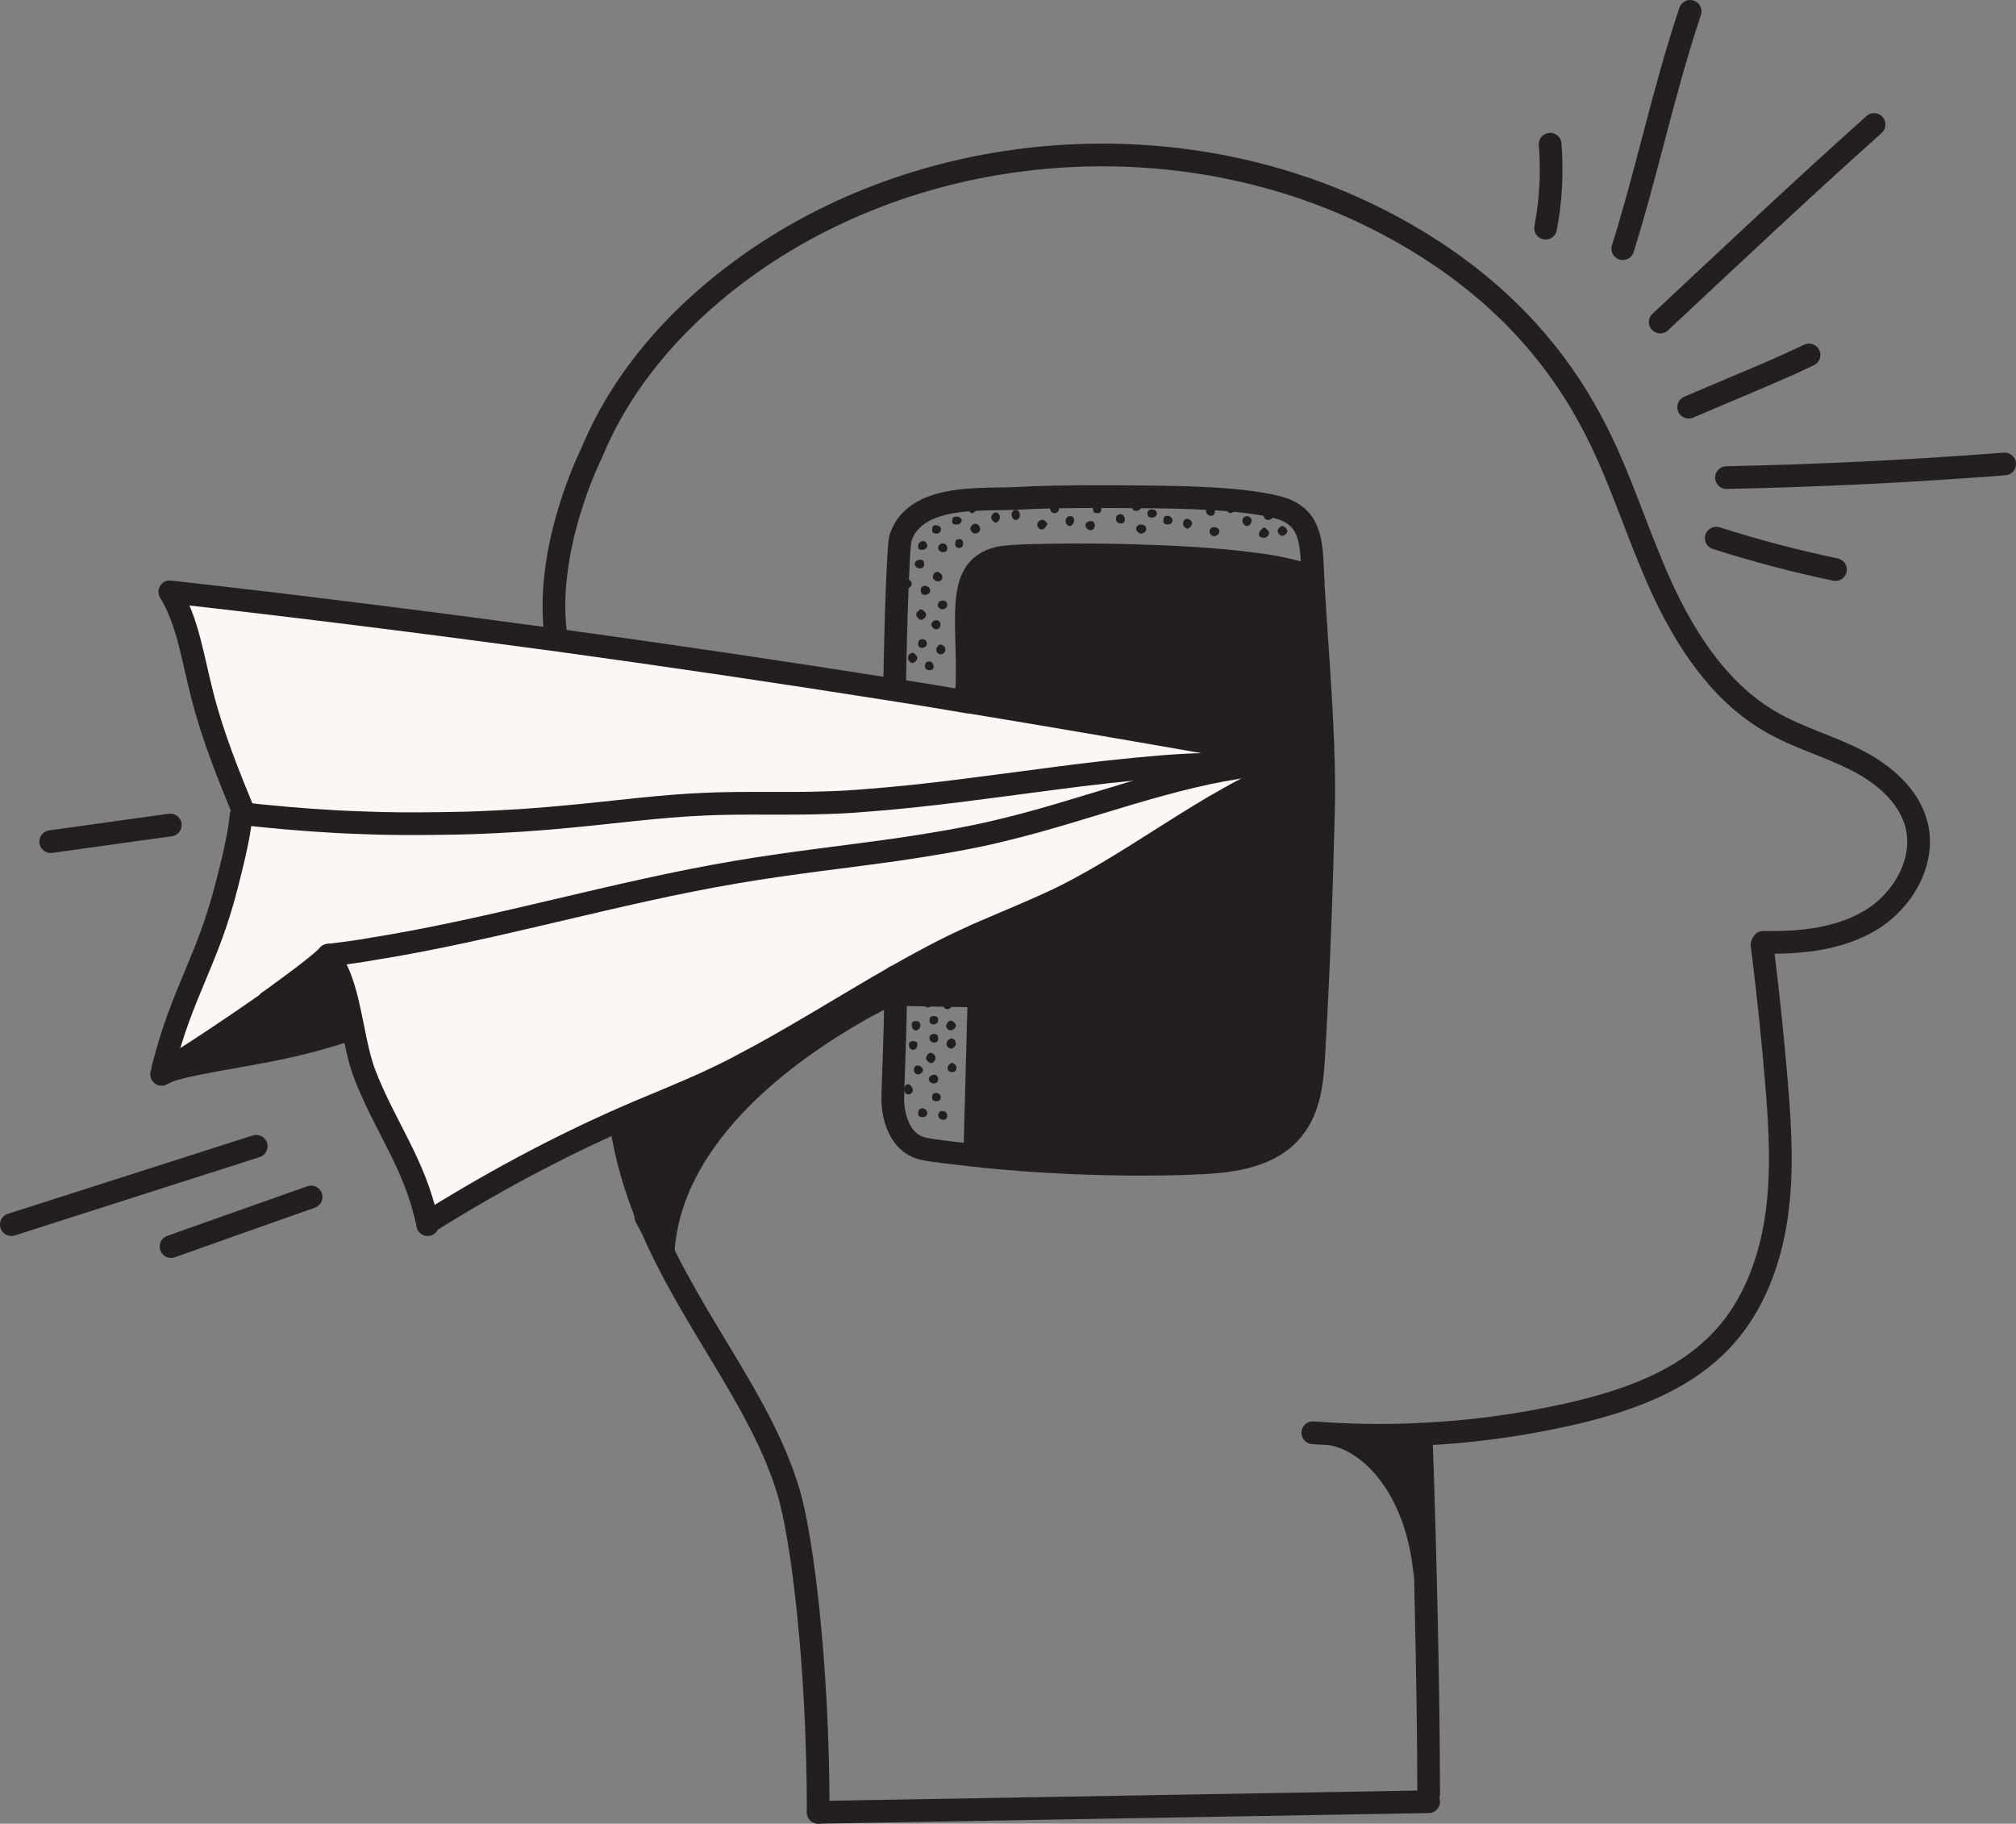
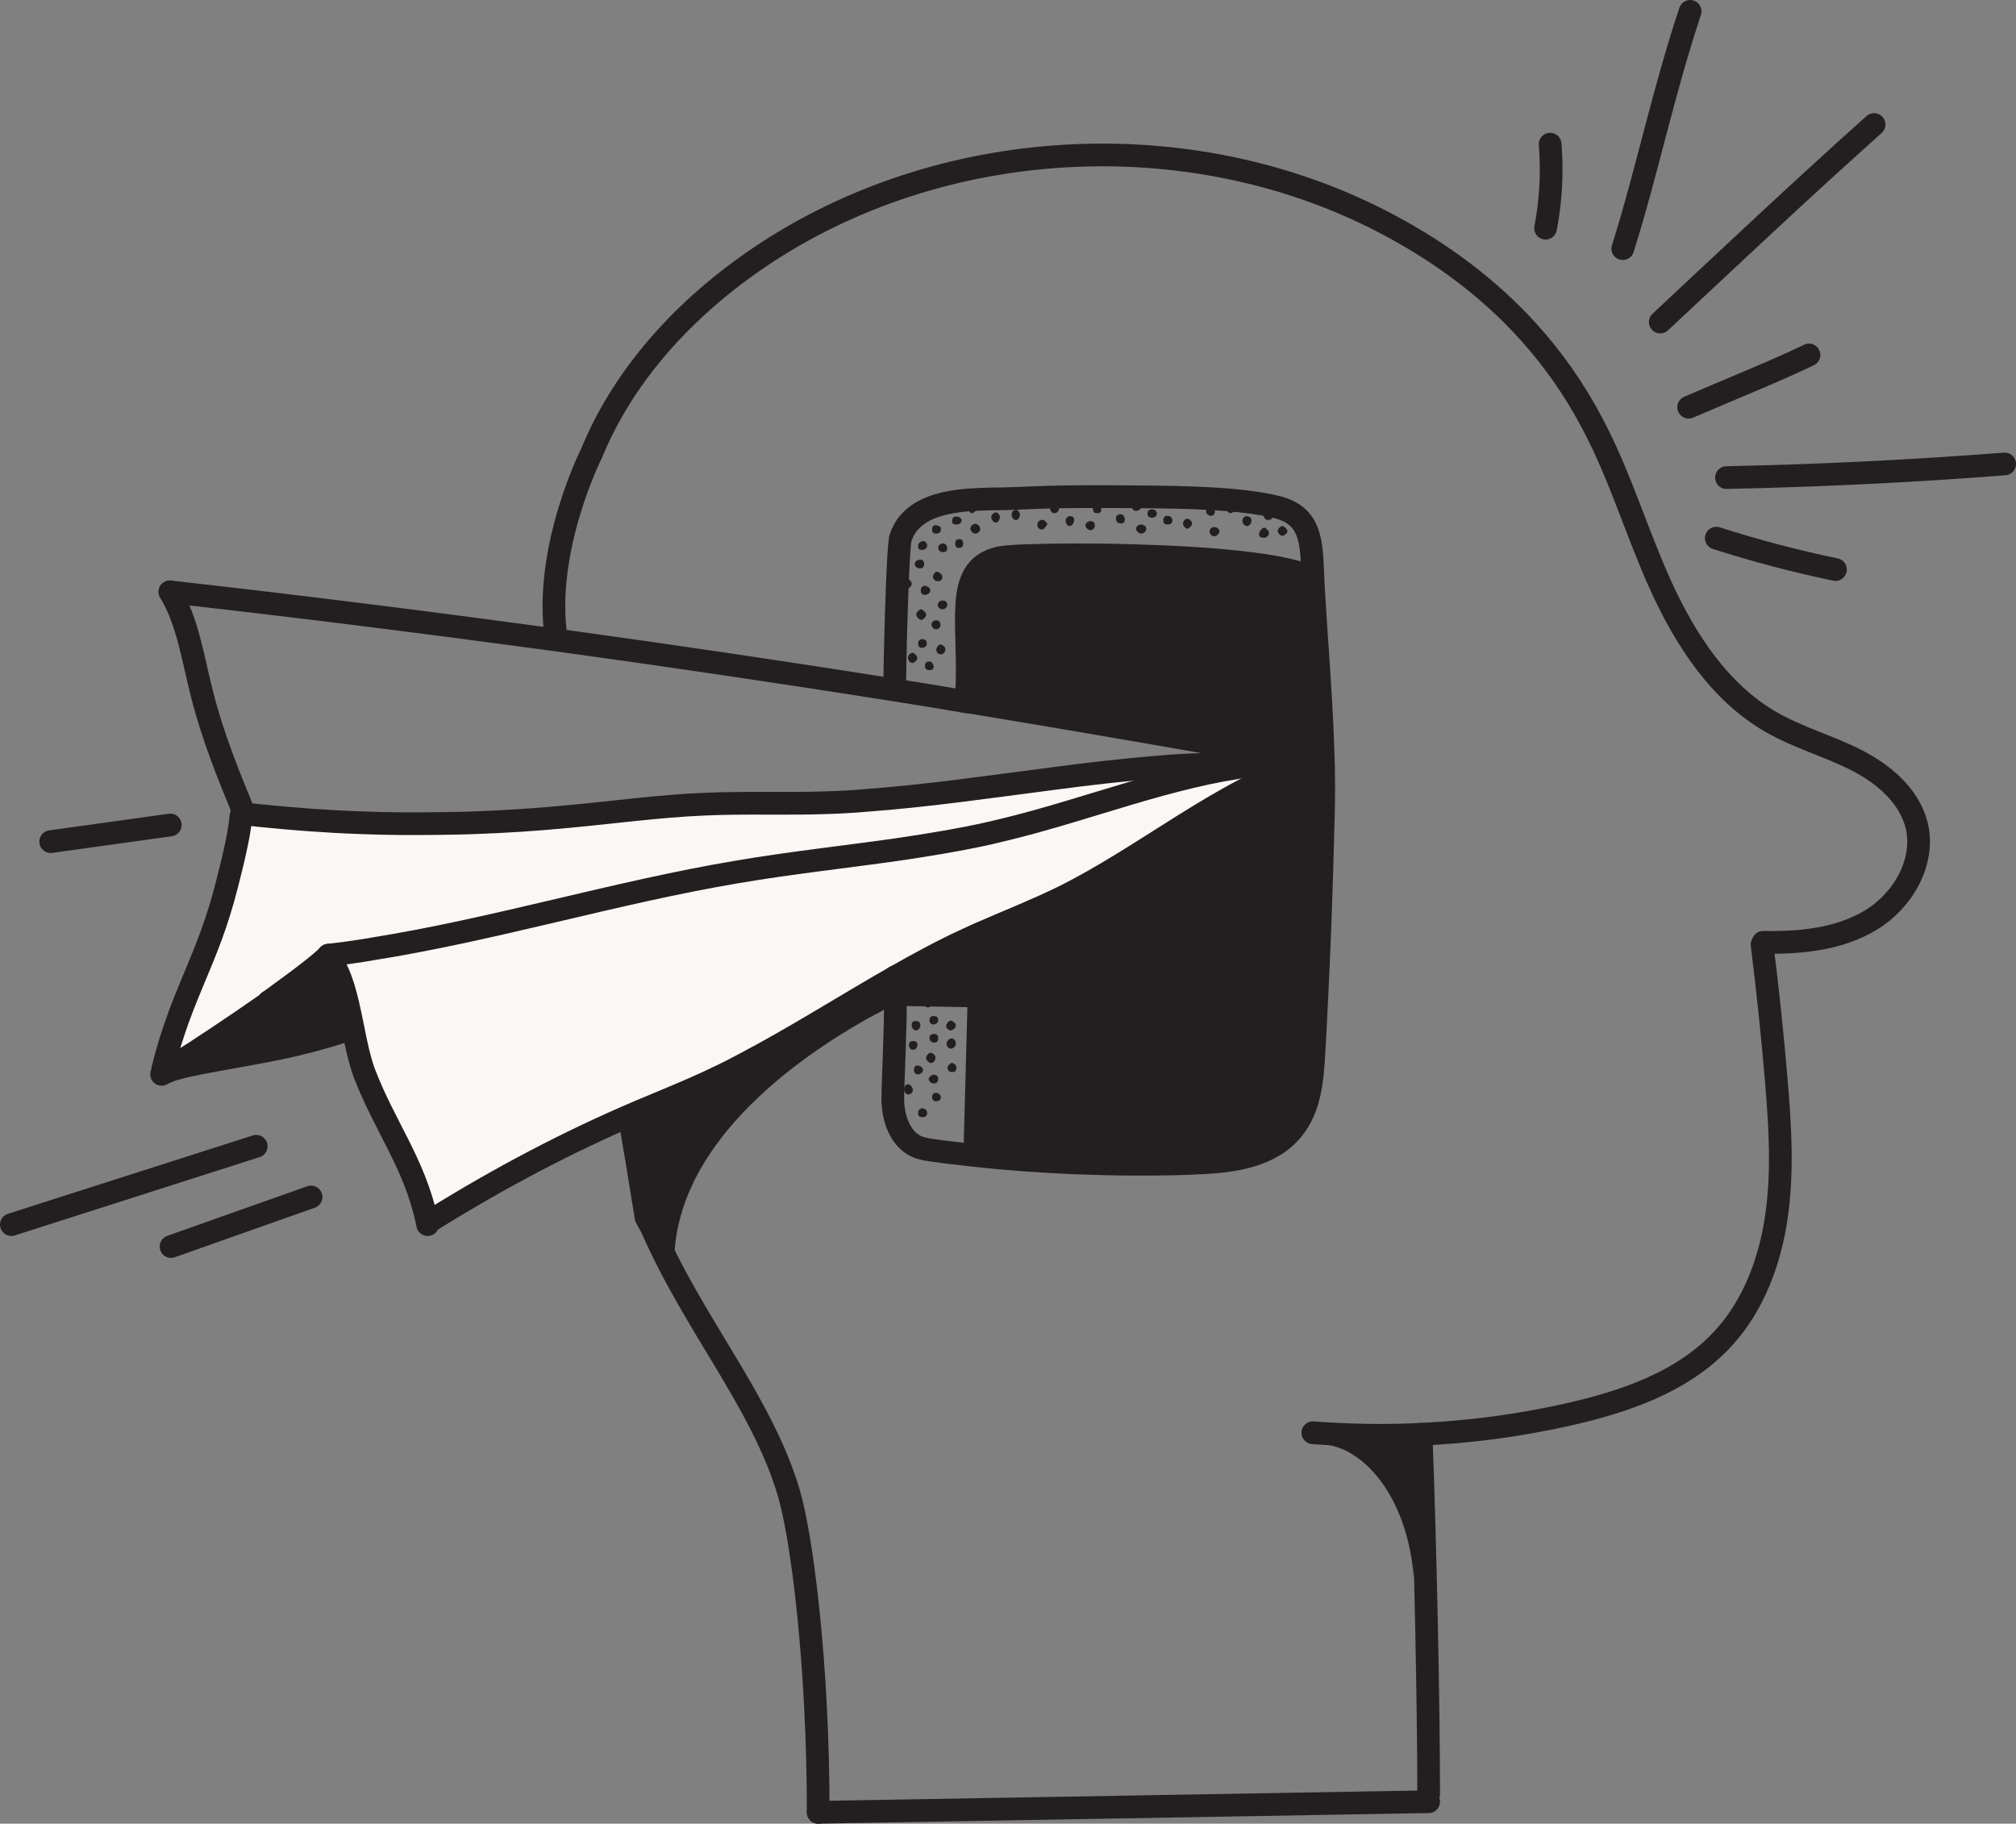
<svg xmlns="http://www.w3.org/2000/svg" id="Layer_1" x="0px" y="0px" viewBox="0 0 532.7 481.9" style="enable-background:new 0 0 532.7 481.9;" xml:space="preserve">
  <rect x="0" y="0" width="532.7" height="481.9" fill="#808080" stroke="none" />
  <style type="text/css">	.st0{fill:none;}	.st1{fill:#231F20;}	.st2{fill:#FAF7F4;}	.st3{fill:none;stroke:#231F20;stroke-width:6;stroke-linecap:round;stroke-linejoin:round;}</style>
  <g>
    <path class="st0" d="M375.5,379L375.5,379c1,26,2,69.1,2,95.1v2l-161.3,2.7c0-39.3-4.3-72.8-7.8-84.5c-7.1-24-25.4-44.7-36.5-70.7  l3.5,6.1c2.8-33.7,39.7-56.4,55-64.7l0.3-0.1l4.5-2.4l0.4-0.2h1.3c0,0.1,0,0.2,0,0.4c0.1,8.4-0.7,23.7-0.7,27.7  c0,4.9,1.8,10.5,6.4,12.4c1.4,0.6,2.8,0.8,4.3,1c12.5,1.6,25,2.7,37.5,3.2c3.7,0.3,7.4,0.7,11.2,1.1c6.8,0.7,14.4,0.4,21.8-1.1  c9.1-0.4,18.8-2,24.4-8.9c4.5-5.6,5.1-13.2,5.5-20.4c1.2-21.1,2-42.3,2.5-63.4c0.1-6.2,0-12.4-0.2-18.5c-0.1-7.1-0.3-14.2-0.6-21.3  c-0.3-6.4,1.2-14.9-2-20.2c0-0.2,0-0.4,0-0.7c-0.6-9.9,0.1-17.4-9.6-19.8c-9.6-2.4-24.9-2.6-34.5-2.7c-11.5-0.1-22.9-0.2-34.3,0.4  c-8.5,0.4-22.2-0.8-28.4,6.4c-1,1.1-1.7,2.5-2.2,3.9c-0.9,2.2-1.6,36.6-1.6,39l-0.2,1.3c-29.7-4.7-59.5-9.1-89.3-13.2v-0.3  c-3.6-23.5,9.3-49.1,9.3-49.1c9.1-22.2,26.5-40.3,46.7-53.3c48.2-31.3,113.6-34.1,164.2-7c13.6,7.3,26.3,16.6,36.7,28.1  c6.6,7.2,12.2,15.3,16.8,24c7.3,13.9,11.8,29,18.3,43.3s15.5,28.1,29.1,35.9c7.1,4.1,15.1,6.3,22.4,10s14.2,9.6,16.1,17.5  c2.3,9.6-3.7,19.7-12.1,24.8s-18.7,6.2-28.5,5.9l-0.4,0.6c1.5,12.1,2.8,24.2,3.8,36.4c1,11.8,1.7,23.8,0,35.5s-6,23.4-14,32.1  c-10.6,11.6-26.3,17-41.6,20.3C401.2,376.7,388.4,378.4,375.5,379L375.5,379z M373.6,417.2l0.6-35.8l-24.1,0.3  C360.6,382.7,372,395.8,373.6,417.2z" />
    <path class="st1" d="M374.2,381.4l-0.6,35.8c-1.6-21.4-13-34.4-23.5-35.5L374.2,381.4z" />
    <path class="st1" d="M349.6,201.8c0.2,26.1-1,52.2-3.5,78.2c-0.5,5.3-1.2,10.8-4.4,15.1c-1.5,2-3.6,3.7-5.8,5  c-5.4,3.4-11.9,5.7-18.7,7.1c-0.6,0-1.2,0-1.9,0.1c-10.4,0.4-20.8,0.3-31.2-0.1c-8.8-0.8-17.3-1.7-25.7-3.8V267c0-0.2,0-0.5,0-0.7  c0-0.5,1.2-19.4,1-19l-1,0.7v-1c7.3-3.2,14.7-6.1,22-9.6c22-10.8,42.3-28.4,64.9-35.7c1.1,0,2.2,0.1,3.3,0.1L349.6,201.8  L349.6,201.8z" />
    <path class="st1" d="M346.2,201.4v-0.1c-9.9-1.8-19.7-3.6-29.6-5.4c-19.9-3.6-39.9-7-59.9-10.2c-0.2-9.7-2.8-23.9,1.1-32.8  c1.3-2.9,3.4-4.5,5.9-5.3c0.3-0.1,0.7-0.2,1-0.2c1.2-0.2,3.7-0.4,7.2-0.5c2.6,0.1,5.2,0.3,7.5,0.3c5.9-0.1,12.5-0.3,19.2-0.3h0.1  c10.8,0.3,22.3,0.9,31.6,2.1l0,0c2.6,0.5,5.2,1.1,7.6,1.8c1.5,0.4,2.6,0.3,3.6,0.2c1.3,0.3,2.5,0.7,3.5,1.1  c0.8,0.7,1.4,1.5,1.9,2.3c0.8,14,2,27.7,2.5,41.6c0,1.9,0,3.9,0.1,5.9h-0.8c-1.1-0.1-2.2-0.1-3.3-0.1  C345.7,201.5,346,201.5,346.2,201.4L346.2,201.4z" />
    <path class="st1" d="M349,174.6c0.3,7.1,0.5,14.2,0.6,21.3c-0.5-13.8-1.7-27.5-2.5-41.6C350.2,159.7,348.8,168.2,349,174.6  L349,174.6z" />
    <path class="st1" d="M346.1,201.2v0.1c-0.2,0.1-0.4,0.1-0.6,0.2c-3.5-0.1-7,0-10.5,0.3c-1.5-0.1-3-0.1-4.4-0.1  c-2.5-2.7-7.7-4.2-14.2-5.3l0.1-0.7C326.4,197.6,336.3,199.4,346.1,201.2z" />
    <path class="st1" d="M335,201.9c3.5-0.3,7-0.4,10.5-0.3c-22.6,7.3-43,24.9-64.9,35.7c-7.2,3.6-14.6,6.4-22,9.6v-1.6  c0-1.1,3.4,0.4,4-0.5c0.6-1,5.3-3.6,6.3-4.2c22-11.1,42.6-22.6,63.2-36c-0.2-0.9-0.5-1.6-1.1-2.3  C332.3,202.2,333.6,202.1,335,201.9z" />
    <path class="st1" d="M341.6,150.9c1.1-0.1,2.1-0.1,3.5,1.1C344.1,151.6,342.9,151.2,341.6,150.9z" />
    <path class="st1" d="M339.8,139.6c0.2,0.3,0.4,0.6,0.4,0.8c0,0.5-0.9,1.2-1.4,1.2l0,0c-0.5,0-1.2-0.8-1.2-1.3  c0-0.3,0.2-0.6,0.5-0.9c0.2-0.2,0.5-0.4,0.7-0.4l0,0C339.1,139,339.5,139.3,339.8,139.6L339.8,139.6z" />
    <path class="st1" d="M336,135.4c0.3,0.3,0.5,0.7,0.4,0.9c0,0.6-0.6,1.1-1.3,1.1l0,0c-0.4,0-0.7-0.1-0.9-0.4  c-0.2-0.2-0.3-0.5-0.3-0.9c0-0.6,0.7-1.3,1.3-1.3C335.4,135,335.7,135.1,336,135.4L336,135.4z" />
    <path class="st1" d="M334.6,139.8c0.4,0.3,0.8,0.6,0.7,1.2c0,0.3-0.3,0.7-0.6,0.9c-0.3,0.2-0.5,0.2-0.8,0.2s-0.9-0.1-1.1-0.4  c-0.1-0.2-0.2-0.5-0.1-0.7c0,0,0,0,0-0.1c0.1-0.4,0.3-0.7,0.6-1c0.4-0.5,0.8-0.6,1.2-0.3C334.5,139.7,334.6,139.7,334.6,139.8  L334.6,139.8z" />
    <path class="st1" d="M335,201.9c-1.3,0.1-2.6,0.2-4,0.4c-0.1-0.2-0.3-0.4-0.4-0.5C332,201.9,333.5,201.9,335,201.9z" />
    <path class="st1" d="M330.7,137.6c0,0.4-0.2,0.8-0.5,1.1c-0.2,0.2-0.5,0.3-0.7,0.3h-0.1c-0.6-0.1-1.1-0.7-1.1-1.4s0.5-1.2,1.2-1.2  h0.1C330.3,136.5,330.7,136.9,330.7,137.6z" />
    <path class="st1" d="M326,133.5c0.2,0.2,0.5,0.6,0.5,0.8c0,0.5-0.8,1.3-1.3,1.3l0,0c-0.2,0-0.5-0.1-0.8-0.4  c-0.3-0.3-0.5-0.6-0.5-0.9c0-0.6,0.7-1.3,1.3-1.3l0,0C325.4,133.1,325.8,133.3,326,133.5z" />
    <path class="st1" d="M322.2,140.3c0.1,0.5-0.4,1.1-0.9,1.3c-0.1,0.1-0.2,0.1-0.4,0.1c-1.6,0-1.8-2.4-0.1-2.4h0.1  C321.6,139.3,322.2,139.8,322.2,140.3L322.2,140.3z" />
    <path class="st1" d="M320.7,134.2c0.2,0.2,0.4,0.6,0.3,1c0,0.7-0.4,1.1-1,1.1l0,0c-0.7,0-1.3-0.5-1.3-1.2c0-0.3,0.1-0.6,0.4-0.8  c0.2-0.2,0.5-0.3,0.8-0.3l0,0C320.2,133.9,320.5,134,320.7,134.2z" />
    <path class="st1" d="M316.5,195.8l-0.1,0.7c-13.3-2.2-32-2.7-44.8-7.5c-1-0.4-9.5,0.2-10.1-0.6c-0.7-0.9-4.7-1.2-4.7-2.3  c0-0.2,0-0.3,0-0.5C276.6,188.9,296.6,192.3,316.5,195.8L316.5,195.8z" />
    <path class="st1" d="M315.4,307.2c0.6,0,1.2,0,1.9-0.1c-7.4,1.5-15,1.8-21.8,1.1c-3.8-0.4-7.6-0.8-11.2-1.1  C294.7,307.5,305.1,307.6,315.4,307.2L315.4,307.2z" />
-     <path class="st1" d="M314.2,132.2c0.6,0,1.4,0.6,1.3,1.2c0,0.2-0.1,0.5-0.3,0.7c-0.3,0.3-0.6,0.4-1,0.4l0,0c-0.8,0-1.3-0.5-1.3-1.2  c0-0.3,0.1-0.6,0.4-0.8S313.8,132.2,314.2,132.2L314.2,132.2z" />
    <path class="st1" d="M315,138.3c0,0.5-0.7,1.3-1.2,1.4l0,0c-0.5,0-1.2-0.7-1.2-1.3c0-0.3,0.1-0.6,0.3-0.9c0.2-0.3,0.5-0.4,0.9-0.4  l0,0C314.3,137.1,315,137.8,315,138.3L315,138.3z" />
    <path class="st1" d="M309.8,137.5c0,0.3-0.1,0.6-0.3,0.8c-0.2,0.2-0.6,0.3-1,0.3l0,0c-0.4,0-0.7-0.1-0.9-0.3  c-0.2-0.2-0.2-0.5-0.2-0.9c0-0.7,0.4-1.1,1.1-1.1c0,0,0,0,0.1,0C309.3,136.4,309.8,136.9,309.8,137.5L309.8,137.5z" />
    <path class="st1" d="M305.4,135c0.2,0.2,0.3,0.5,0.3,0.7c0,0.6-0.6,1.1-1.3,1.1l0,0c-0.8,0-1.2-0.4-1.2-1.1c0-0.4,0.1-0.6,0.3-0.8  c0.2-0.2,0.5-0.3,0.9-0.3l0,0C304.8,134.6,305.2,134.7,305.4,135L305.4,135z" />
    <path class="st1" d="M298.8,146.8c10.7-0.1,21.8,0.3,31.6,2.1C321.2,147.8,309.7,147.1,298.8,146.8z" />
    <path class="st1" d="M302.6,139c0.2,0.2,0.3,0.5,0.3,0.8s-0.2,0.6-0.4,0.8c-0.2,0.2-0.6,0.4-0.9,0.4c0,0,0,0-0.1,0  c-0.6,0-1.3-0.7-1.3-1.3s0.6-1.1,1.3-1.1l0,0C302,138.6,302.3,138.8,302.6,139L302.6,139z" />
    <path class="st1" d="M301.2,133.1c0.2,0.3,0.4,0.6,0.4,0.8c0,0.6-0.8,1.1-1.4,1.1l0,0c-0.4,0-0.6-0.1-0.8-0.3  c-0.2-0.2-0.3-0.5-0.3-0.9c0-0.7,0.6-1.2,1.3-1.2l0,0C300.6,132.7,300.9,132.8,301.2,133.1z" />
    <path class="st1" d="M295.5,136c1.8-0.8,2.4,2.3,0.8,2.3c-0.1,0-0.2,0-0.3,0c-0.7-0.1-1.1-0.5-1.1-1.1  C294.8,136.6,295,136.2,295.5,136L295.5,136z" />
    <path class="st1" d="M291,134.6c0,0.4-0.1,0.7-0.3,0.8c-0.2,0.2-0.4,0.2-0.8,0.2h-0.1c-0.7,0-1-0.4-1-1.1c0-0.7,0.4-1.2,1.1-1.2  l0,0c0.3,0,0.5,0.1,0.7,0.3C290.9,133.9,291,134.2,291,134.6z" />
    <path class="st1" d="M289.3,138.9c0,0.3-0.2,0.7-0.4,0.9c-0.2,0.2-0.5,0.3-0.8,0.3l0,0c-0.6,0-1.3-0.7-1.3-1.3s0.7-1.1,1.4-1.1l0,0  C288.9,137.7,289.3,138.1,289.3,138.9z" />
    <path class="st1" d="M282.8,136.4c0.7,0,1.1,0.4,1,1.2c0,0.4-0.2,0.8-0.5,1.1c-0.2,0.2-0.4,0.3-0.6,0.3l0,0c-0.6,0-1.2-0.7-1.1-1.4  c0-0.4,0.1-0.7,0.4-0.9C282.1,136.5,282.4,136.4,282.8,136.4L282.8,136.4z" />
    <path class="st1" d="M279.8,134.4c0,0.4-0.1,0.7-0.4,0.9c-0.2,0.2-0.5,0.3-0.8,0.3l0,0c-0.3,0-0.6-0.1-0.8-0.4  c-0.2-0.2-0.4-0.6-0.3-0.9c0-0.6,0.6-1.3,1.2-1.3C279.3,133.1,279.8,133.7,279.8,134.4L279.8,134.4z" />
    <path class="st1" d="M276.8,138.5L276.8,138.5L276.8,138.5c-0.2,0.2-0.3,0.4-0.4,0.6c-0.3,0.4-0.6,0.8-1.1,0.8c-0.1,0-0.1,0-0.2,0  c-0.6-0.1-1-0.6-1-1.2c0-0.6,0.4-1.1,1-1.3c0.8-0.2,1.1,0.3,1.5,0.8C276.6,138.2,276.7,138.3,276.8,138.5L276.8,138.5z" />
    <path class="st1" d="M263.7,147.6c2.5-0.8,5.3-0.8,8.2-0.7c-3.5,0.1-6,0.3-7.2,0.5C264.3,147.4,264,147.5,263.7,147.6z" />
    <path class="st1" d="M269.5,136c0,0.4-0.1,0.8-0.4,1.1c-0.2,0.2-0.4,0.3-0.7,0.3l0,0c-0.6,0-1-0.6-1.1-1.3c0-0.4,0.1-0.8,0.4-1.1  c0.2-0.2,0.4-0.3,0.7-0.3l0,0C269,134.7,269.4,135.2,269.5,136z" />
    <path class="st1" d="M264.2,136.6c0,0.4-0.1,0.8-0.4,1.1c-0.2,0.2-0.4,0.4-0.6,0.4l0,0c-0.3,0-0.6-0.1-0.8-0.4  c-0.3-0.3-0.5-0.7-0.5-1c0-0.6,0.7-1.3,1.3-1.3l0,0C263.6,135.4,264.2,136,264.2,136.6L264.2,136.6z" />
    <path class="st1" d="M259.6,247.3c0.2-0.4-1,18.5-1,19c0,0.2,0,0.5,0,0.7v-3.8l0,0L259.6,247.3z" />
    <path class="st1" d="M259.6,247.3l-1,15.9l0,0V248L259.6,247.3L259.6,247.3z" />
    <path class="st1" d="M257.8,138.4c0.6,0.1,1.2,0.7,1.2,1.4c0,0.4-0.2,0.7-0.5,0.9c-0.2,0.2-0.5,0.3-0.7,0.3h-0.1  c-0.6,0-1.3-0.7-1.3-1.3c0-0.3,0.2-0.7,0.5-1C257.2,138.5,257.5,138.4,257.8,138.4L257.8,138.4L257.8,138.4z" />
    <path class="st1" d="M258.6,248v15.2l-21.4-0.4L258.6,248L258.6,248z" />
    <path class="st1" d="M256.9,132.9c0.6,0,1.1,0.6,1.1,1.3c0,0.3-0.2,0.8-0.5,1.1c-0.2,0.2-0.4,0.3-0.6,0.3l0,0  c-0.3,0-0.5-0.1-0.7-0.4c-0.3-0.3-0.4-0.7-0.4-1c0-0.4,0.2-0.8,0.4-1C256.4,133,256.6,132.9,256.9,132.9z" />
    <path class="st1" d="M254.2,142.7c0.2,0.2,0.3,0.5,0.3,0.9c0,0.8-0.4,1.2-1.1,1.2c-0.7,0-1-0.4-1-1.1c0-0.4,0.1-0.7,0.2-0.9  c0.2-0.2,0.4-0.3,0.8-0.3l0,0C253.7,142.4,254,142.5,254.2,142.7L254.2,142.7z" />
    <path class="st1" d="M254.1,137.5c0,0.2-0.1,0.5-0.3,0.7c-0.3,0.3-0.6,0.4-1.1,0.4l0,0c-0.4,0-0.7-0.1-0.9-0.2  c-0.2-0.2-0.2-0.4-0.2-0.8c0-0.8,0.4-1.1,1.1-1.1h0.1c0.4,0,0.7,0.1,1,0.4C254,137,254.1,137.3,254.1,137.5L254.1,137.5z" />
    <path class="st1" d="M251.5,280.8c1.1,0.5,1.3,0.8,1.2,1.6c-0.1,0.6-0.4,0.9-1,0.9h-0.1c-0.4,0-0.9-0.1-1.1-0.6  C250.2,282,250.4,281.5,251.5,280.8L251.5,280.8L251.5,280.8z" />
    <path class="st1" d="M252.6,275.8c0,0.5-0.7,1.3-1.2,1.3h-0.1c-0.6,0-1.2-0.6-1.2-1.2c0-0.3,0.1-0.6,0.4-1c0.2-0.3,0.5-0.4,0.8-0.5  h0.1c0.3,0,0.6,0.2,0.9,0.4C252.4,275.2,252.6,275.5,252.6,275.8L252.6,275.8z" />
    <path class="st1" d="M252.6,270.9c0,0.2-0.1,0.5-0.3,0.8c-0.3,0.3-0.7,0.5-1,0.6l0,0c-0.6,0-1.2-0.5-1.3-1.1c0-0.3,0.1-0.6,0.4-1  s0.6-0.5,0.9-0.5l0,0C251.7,269.7,252.5,270.4,252.6,270.9L252.6,270.9z" />
-     <path class="st1" d="M251.6,265.4c0,0.3-0.1,0.6-0.4,0.9c-0.2,0.2-0.5,0.4-0.8,0.4l0,0c-0.7,0-1.2-0.5-1.1-1.3  c0-0.7,0.5-1.1,1.2-1.1l0,0C251,264.2,251.6,264.8,251.6,265.4L251.6,265.4z" />
    <path class="st1" d="M250.3,159.7c0,0.4-0.1,0.7-0.3,0.9s-0.6,0.4-1,0.4c-0.6,0-1.2-0.5-1.2-1.1c0-0.3,0.1-0.6,0.3-0.8  c0.2-0.3,0.6-0.4,0.9-0.4h0.1C249.8,158.7,250.2,159,250.3,159.7L250.3,159.7z" />
-     <path class="st1" d="M249.1,293.6c0.7,0,1.2,0.5,1.2,1.3c0,0.6-0.4,1-1.1,1l0,0c-0.7,0-1.2-0.5-1.3-1.1c0-0.3,0.1-0.6,0.3-0.9  S248.7,293.6,249.1,293.6L249.1,293.6L249.1,293.6z" />
    <path class="st1" d="M250.3,144.9c0,0.3-0.1,0.5-0.2,0.7c-0.2,0.2-0.5,0.3-0.9,0.3l0,0c-0.4,0-0.7-0.1-1-0.4  c-0.2-0.2-0.3-0.5-0.3-0.8c0-0.6,0.6-1.1,1.2-1.1l0,0C249.8,143.6,250.3,144.1,250.3,144.9L250.3,144.9z" />
    <path class="st1" d="M249.8,171.5c0,0.8-0.4,1.3-1.1,1.4h-0.1c-0.3,0-0.6-0.1-0.8-0.3s-0.4-0.5-0.4-0.9c0-0.6,0.6-1.4,1.1-1.4  c0.2,0,0.5,0.1,0.7,0.3C249.6,170.8,249.8,171.2,249.8,171.5z" />
    <path class="st1" d="M249,152.4c0,0.4-0.1,0.7-0.3,0.9s-0.5,0.3-0.8,0.3h-0.1c-0.7,0-1.2-0.5-1.3-1.1c0-0.3,0.1-0.6,0.3-0.9  c0.2-0.3,0.5-0.5,0.8-0.5h0.1c0.2,0,0.4,0.1,0.6,0.3C248.8,151.7,249,152.1,249,152.4L249,152.4z" />
    <path class="st1" d="M248.4,139.2c0.2,0.2,0.3,0.5,0.2,0.8c0,0.6-0.5,1-1.2,1l0,0c-0.4,0-0.7-0.1-0.9-0.3s-0.2-0.5-0.2-0.9  s0.1-0.6,0.3-0.8s0.5-0.3,0.9-0.2C247.8,138.9,248.2,139,248.4,139.2z" />
    <path class="st1" d="M248.3,289.2c0.2,0.2,0.3,0.5,0.3,0.8c0,0.6-0.5,1-1.2,1l0,0c-0.8,0-1.1-0.4-1.1-1.1c0-0.8,0.4-1.1,1.1-1.1  l0,0C247.8,288.8,248.1,289,248.3,289.2z" />
    <path class="st1" d="M248.5,165.1c0,0.7-0.4,1.1-1.1,1.2l0,0c-0.3,0-0.7-0.1-0.9-0.4s-0.4-0.5-0.4-0.8c0-0.6,0.6-1.2,1.2-1.2h0.1  c0.3,0,0.6,0.1,0.8,0.3C248.4,164.5,248.5,164.8,248.5,165.1L248.5,165.1z" />
    <path class="st1" d="M246.8,273.2c0.8,0,1.1,0.4,1.1,1.2c0,0.8-0.4,1.1-1.1,1.1l0,0c-0.3,0-0.6-0.1-0.9-0.4  c-0.2-0.2-0.3-0.5-0.3-0.9C245.6,273.6,246,273.3,246.8,273.2L246.8,273.2L246.8,273.2z" />
    <path class="st1" d="M247.9,269.5c0,0.7-0.4,1.1-1.1,1.2h-0.1c-0.7,0-1.1-0.4-1.1-1.1c0-0.3,0.1-0.6,0.2-0.8  c0.2-0.2,0.5-0.3,0.9-0.3h0.1c0.4,0,0.6,0.1,0.8,0.2C247.8,268.9,247.9,269.2,247.9,269.5L247.9,269.5z" />
    <path class="st1" d="M246.8,134c0.8,0,1.1,0.4,1.1,1.2c0,0.4-0.1,0.6-0.3,0.9c-0.2,0.2-0.5,0.3-0.9,0.3h-0.1  c-0.6,0-1.3-0.6-1.3-1.1c0-0.2,0.1-0.5,0.3-0.7C245.9,134.2,246.4,134,246.8,134L246.8,134z" />
    <path class="st1" d="M247.9,285.1c0,0.4-0.1,0.7-0.3,0.9c-0.2,0.2-0.5,0.3-0.9,0.3s-0.8-0.2-1-0.5c-0.2-0.2-0.3-0.5-0.3-0.7  c0-0.5,0.8-1.1,1.4-1.1l0,0C247.5,284,247.9,284.4,247.9,285.1L247.9,285.1z" />
    <path class="st1" d="M247.2,279.5c0,0.3-0.1,0.6-0.3,0.9s-0.6,0.5-0.9,0.5l0,0c-0.2,0-0.5-0.1-0.8-0.4s-0.5-0.6-0.5-0.9  c0-0.6,0.6-1.4,1.2-1.4l0,0C246.5,278.2,247.2,278.9,247.2,279.5L247.2,279.5z" />
    <path class="st1" d="M246.3,175.1c0.2,0.3,0.4,0.7,0.4,1.1c0,0.6-0.4,0.9-1.1,0.9l0,0c-0.4,0-0.7-0.1-0.9-0.3s-0.3-0.4-0.3-0.8  c0-0.8,0.4-1.2,1.1-1.2l0,0C245.9,174.8,246.1,174.9,246.3,175.1L246.3,175.1z" />
    <path class="st1" d="M245.2,263.7c0.5,0,1.4,0.8,1.4,1.3s-0.8,1.2-1.4,1.2l0,0c-0.6,0-1.3-0.6-1.3-1.1c0-0.3,0.1-0.6,0.4-0.9  C244.5,263.9,244.9,263.7,245.2,263.7L245.2,263.7z" />
    <path class="st1" d="M245.5,155.3c0.2,0.2,0.3,0.5,0.3,0.8c0,0.6-0.7,1.1-1.4,1.1l0,0c-0.7,0-1.1-0.4-1.1-1.2  c0-0.4,0.1-0.7,0.3-0.9s0.5-0.3,0.9-0.3l0,0C244.9,154.9,245.2,155,245.5,155.3L245.5,155.3z" />
    <path class="st1" d="M243.9,292.9c0.6,0,1.1,0.6,1.1,1.2c0,0.3-0.1,0.6-0.3,0.8c-0.2,0.2-0.5,0.3-0.9,0.3h-0.1  c-0.4,0-0.7-0.1-0.9-0.3c-0.2-0.2-0.2-0.5-0.2-0.9s0.2-0.7,0.4-0.9C243.3,292.9,243.6,292.8,243.9,292.9L243.9,292.9z" />
    <path class="st1" d="M245,144.1c0,0.3-0.1,0.6-0.3,0.8s-0.6,0.4-1,0.4h-0.1c-0.4,0-0.7-0.1-0.8-0.2c-0.2-0.2-0.2-0.4-0.2-0.8  c0-0.4,0.1-0.7,0.4-0.9c0.2-0.2,0.5-0.4,0.8-0.4l0,0C244.3,142.8,245,143.5,245,144.1L245,144.1z" />
    <path class="st1" d="M244.6,169.2c0.2,0.2,0.3,0.5,0.3,0.9c0,0.3-0.1,0.5-0.3,0.7s-0.6,0.4-0.9,0.4h-0.1c-0.6,0-1-0.4-1-1.1  c0-0.4,0.1-0.7,0.3-0.9s0.4-0.3,0.8-0.3S244.4,169,244.6,169.2z" />
    <path class="st1" d="M244.3,161.6c0.2,0.3,0.5,0.6,0.4,0.9c0,0.6-0.8,1.3-1.3,1.3l0,0c-0.3,0-0.6-0.2-0.9-0.6  c-0.3-0.3-0.4-0.6-0.4-0.9c0-0.5,0.9-1.3,1.3-1.3C243.7,161.1,244,161.3,244.3,161.6L244.3,161.6z" />
    <path class="st1" d="M243.2,147.9c0.7,0,1,0.4,1,1.2c0,0.3-0.1,0.6-0.3,0.8s-0.5,0.3-0.9,0.3h-0.1c-0.6,0-1.2-0.6-1.2-1.2  c0-0.2,0.1-0.4,0.3-0.7C242.4,148,242.8,147.9,243.2,147.9L243.2,147.9L243.2,147.9z" />
    <path class="st1" d="M243.6,282.1c0.2,0.2,0.3,0.5,0.3,0.7c0,0.5-0.7,1.1-1.3,1.1l0,0c-0.4,0-0.6-0.1-0.8-0.3  c-0.2-0.2-0.3-0.5-0.3-0.9s0.1-0.7,0.3-0.9s0.4-0.3,0.8-0.2C243,281.6,243.4,281.8,243.6,282.1z" />
    <path class="st1" d="M243.2,270.9c0,0.3-0.1,0.7-0.4,1c-0.2,0.2-0.5,0.4-0.8,0.4c-0.6,0-1.1-0.7-1.1-1.4s0.3-1.1,1-1.1h0.1  c0.4,0,0.7,0.1,0.9,0.3C243,270.2,243.2,270.5,243.2,270.9L243.2,270.9z" />
    <path class="st1" d="M242.4,276.1c0,0.7-0.4,1.2-1,1.3h-0.1c-0.3,0-0.5-0.1-0.7-0.2c-0.2-0.2-0.4-0.5-0.4-0.9  c-0.1-0.8,0.3-1.2,1-1.2c0.4,0,0.7,0.1,0.9,0.2C242.3,275.4,242.4,275.7,242.4,276.1z" />
    <path class="st1" d="M241.2,172.5c0.5,0.1,1.2,0.9,1.2,1.4s-0.8,1.3-1.3,1.3l0,0c-0.2,0-0.4-0.1-0.7-0.3c-0.3-0.3-0.5-0.7-0.5-1.1  c0-0.3,0.2-0.7,0.5-1C240.7,172.6,240.9,172.5,241.2,172.5L241.2,172.5L241.2,172.5z" />
    <path class="st1" d="M241.2,288c0,0.3-0.1,0.7-0.4,0.9c-0.2,0.2-0.5,0.3-0.8,0.3l0,0c-0.6,0-1.1-0.6-1.1-1.4c0-0.4,0.2-0.8,0.4-1  s0.5-0.3,0.7-0.3C240.6,286.6,241.2,287.4,241.2,288z" />
    <path class="st1" d="M240.9,154.2c0,0.3-0.1,0.6-0.3,0.8c-0.2,0.3-0.6,0.5-0.9,0.5c-0.1,0-0.1,0-0.1,0c-0.3,0-0.6-0.1-0.8-0.3  s-0.4-0.5-0.4-0.9c0-0.7,0.5-1.3,1.1-1.4l0,0C240.2,153,240.9,153.6,240.9,154.2L240.9,154.2z" />
    <path class="st1" d="M235.1,262.6l-4.5,2.4C232.5,264,234,263.2,235.1,262.6z" />
    <path class="st1" d="M186,288.4l44.4-23.2c-15.2,8.3-52.2,31-55,64.7l-3.5-6.1c-0.5-1.1-0.9-2.2-1.4-3.3c-0.8-5.1-3.9-23.4-4-23.9  C166.3,296,186,288.4,186,288.4L186,288.4z" />
    <path class="st1" d="M171.9,323.7l-1.1-2c0,0-0.1-0.5-0.2-1.3C171,321.5,171.4,322.6,171.9,323.7z" />
    <path class="st1" d="M91.7,269c0.3,1.1,0.5,2.4-0.1,3.3c-1.8,0.6-3.6,1.1-5.2,1.6c-10.6,1.7-21.2,3.3-31.8,5  c2.8-4.1,6.7-7.4,11.2-9.6c0.8-0.4,1.7-0.8,2.5-1.3c0.7-0.4,1.3-1,1.9-1.5c0.8-0.6,1.9-1.8,3.2-3.2c3.4-1.9,6.8-3.7,10.2-5.5  c1.4-0.7,2.8-1.5,4.2-2.2C90.6,258.5,90.8,265.3,91.7,269z" />
    <path class="st1" d="M91.6,272.3c-0.1,0.1-0.1,0.2-0.2,0.3c-0.6,0.6-1.5,0.8-2.3,0.9c-0.9,0.1-1.8,0.3-2.7,0.4  C88,273.4,89.8,272.9,91.6,272.3L91.6,272.3z" />
    <path class="st1" d="M86.6,255c0.4,0.2,0.8,0.4,1.2,0.8c-1.4,0.7-2.8,1.4-4.2,2.2c-3.4,1.8-6.8,3.6-10.2,5.5  c0.3-0.3,0.5-0.5,0.8-0.8c3.3-2.4,6.8-4.8,10.4-6.6C85.3,255.6,85.9,255.3,86.6,255L86.6,255z" />
    <path class="st1" d="M86.6,255c-0.7,0.3-1.3,0.6-2,1c-3.7,1.9-7.1,4.3-10.4,6.7c0.2-0.2,0.3-0.4,0.5-0.6c3.9-2.8,7.3-5.4,9.7-7.4  c0.1,0,0.3,0,0.4,0C85.5,254.6,86.1,254.7,86.6,255L86.6,255z" />
    <path class="st1" d="M84.4,254.6c-2.4,2-5.8,4.6-9.7,7.4C78,258.7,81.9,255,84.4,254.6L84.4,254.6z" />
  </g>
  <g>
    <g id="XMLID_00000003803572144773177570000016044832320293308590_">
      <g>
        <path class="st2" d="M236.6,258.2c-13.5,7.7-26.8,16.2-40.4,23.3c-3.1,1.6-6.3,3.2-9.5,4.7c-5.9,2.7-11.9,5.1-17.8,7.6    c-18.6,7.9-36.8,17.4-54.5,28.5l-1.6,0.3c-3.2-15.3-11.2-25-16.6-39.2c-1.3-3.4-2.1-7.5-2.9-11.6c-1.2-5.9-2.3-11.9-4.8-16.4    c-0.2-0.3-0.4-0.7-0.6-1c-0.4-0.6-0.8-1.2-1.2-1.7l-0.1-0.1c0.1-0.1,0.1-0.1,0.2-0.2c3.6-0.4,7.2-0.9,10.8-1.5    c0.2,0,0.3-0.1,0.5-0.1c32.3-5.1,64.5-15,96.7-20.4c14.1-2.4,28.1-3.9,42.2-5.9c8.1-1.2,16.2-2.5,24.3-4.3c1.7-0.4,3.4-0.8,5-1.2    c21.6-5.3,43.2-14.1,64.6-16.7c1.3-0.2,2.6-0.3,4-0.4c3.5-0.3,7-0.4,10.5-0.3c-22.6,7.3-43,24.9-65,35.7    c-7,3.4-14.2,6.2-21.2,9.3c-0.2,0.1-0.5,0.2-0.7,0.3c-0.8,0.3-1.6,0.7-2.4,1.1C249.6,251.1,243.1,254.6,236.6,258.2z" />
        <path class="st2" d="M63.7,215.5l0.9-0.4c0,0.1,0,0.1,0.1,0.2l0.3-0.1c1.2,0.1,2.3,0.3,3.5,0.4c8.9,0.9,17.9,1.6,26.9,1.9    c7.1,0.3,14.2,0.3,21.4,0.2c1.8,0,3.7-0.1,5.5-0.1c1.1,0,2.2-0.1,3.2-0.1c8.1-0.3,16.2-0.8,24.3-1.6c12.1-1.1,24.3-2.8,36.3-3.3    c10.9-0.5,21.7,0,32.6-0.4c3.4-0.1,6.8-0.3,10.2-0.6c16.3-1.2,32.6-3.6,48.9-5.7c9.7-1.3,19.4-2.4,29.1-3.2    c3.6-0.3,7.2-0.5,10.8-0.6c4.2-0.2,8.5-0.2,12.7-0.2c1.5,0,2.9,0.1,4.4,0.1c-1.3,0.1-2.7,0.2-4,0.4    c-21.5,2.7-43.1,11.5-64.6,16.7c-1.7,0.4-3.3,0.8-5,1.2c-8.1,1.8-16.2,3.1-24.3,4.3c-14.1,2-28.1,3.5-42.2,5.9    c-32.3,5.4-64.5,15.3-96.7,20.4c-0.2,0-0.3,0.1-0.5,0.1c-3.6,0.6-7.2,1.1-10.8,1.5c-0.1,0.1-0.1,0.1-0.2,0.2    c-0.6,0.6-1.3,1.2-2.2,2c-2.4,2-5.8,4.6-9.7,7.4c-1.2,0.9-2.5,1.8-3.7,2.7l0,0c-9.1,6.4-19.4,13.2-24.4,16.3    c-1.1,0.7-1.9,1.2-2.5,1.4l0.3,0.6c-0.3,0.1-0.6,0.2-0.9,0.4l-0.5-1c5.2-20.6,11.8-28.2,17-48.9c0.7-2.9,1.5-5.8,2.1-8.7    C62.8,221.8,63.4,218.6,63.7,215.5z" />
-         <path class="st2" d="M316.5,195.8c9.9,1.8,19.8,3.6,29.6,5.4l0.1,0.1c-0.2,0.1-0.4,0.1-0.6,0.2c-3.5-0.1-7,0-10.5,0.3    c-1.5-0.1-3-0.1-4.4-0.1c-4.2-0.1-8.5,0-12.7,0.2c-3.6,0.2-7.2,0.4-10.8,0.6c-9.7,0.7-19.4,1.9-29.1,3.2    c-16.3,2.1-32.6,4.5-48.9,5.7c-3.4,0.2-6.8,0.4-10.2,0.6c-10.9,0.4-21.7-0.1-32.6,0.4c-12.1,0.5-24.2,2.2-36.3,3.3    c-8.1,0.8-16.2,1.3-24.3,1.6c-1.1,0-2.2,0.1-3.2,0.1c-1.8,0.1-3.7,0.1-5.5,0.1c-7.2,0.1-14.3,0-21.4-0.2c-9-0.3-18-1-26.9-1.9    c-1.2-0.1-2.3-0.2-3.5-0.4l-0.3,0.1c0-0.1-0.1-0.1-0.1-0.2c-4.2-10.2-8.4-20.6-11.2-31.6c-2.4-9.3-3.8-19.4-8.5-27.1    c34,3.8,68,8.1,102,12.7c29.8,4.1,59.6,8.5,89.3,13.2c6.3,1,12.6,2,18.9,3.1c0.5,0.1,1,0.2,1.5,0.2    C276.6,188.9,296.6,192.3,316.5,195.8z" />
      </g>
      <g>
        <line class="st3" x1="3" y1="323.6" x2="67.7" y2="302.9" />
        <path class="st3" d="M45.2,329.4c12.3-4.4,24.6-8.7,37-13.1" />
        <line class="st3" x1="13.4" y1="222.4" x2="45" y2="218" />
        <path class="st3" d="M171.9,323.7c11.1,26,29.4,46.7,36.5,70.7c3.5,11.7,7.8,45.2,7.8,84.5" />
-         <path class="st3" d="M164.2,297.7c1.3,8.1,3.5,15.6,6.3,22.7" />
        <path class="st3" d="M465.9,249c9.8,0.2,20.1-0.8,28.5-5.9c8.4-5.1,14.3-15.3,12.1-24.8c-1.9-8-8.8-13.8-16.1-17.5    c-7.3-3.7-15.3-5.9-22.4-10c-13.6-7.8-22.6-21.7-29.1-35.9c-6.5-14.3-10.9-29.5-18.3-43.3c-4.6-8.7-10.2-16.7-16.8-24    c-10.4-11.5-23-20.8-36.7-28.1c-50.7-27.1-116-24.3-164.2,7c-20.1,13.1-37.5,31.1-46.6,53.3c0,0-12.9,25.5-9.3,49.1" />
        <path class="st3" d="M465.6,249.6c1.5,12.1,2.8,24.2,3.8,36.4c1,11.8,1.7,23.8,0,35.5s-6,23.4-14,32.1    c-10.6,11.6-26.3,16.9-41.6,20.3c-12.6,2.8-25.4,4.5-38.3,5.1c-9.5,0.5-19.1,0.3-28.6-0.4" />
        <path class="st3" d="M377.5,474.1c0-26-1-69.2-2-95.1" />
        <line class="st3" x1="216.2" y1="478.9" x2="377.5" y2="476.1" />
        <path class="st3" d="M236.4,181c0-2.4,0.7-36.8,1.6-39c0.5-1.4,1.2-2.8,2.2-3.9c6.2-7.2,19.9-6,28.4-6.4    c11.5-0.6,22.9-0.5,34.3-0.4c9.6,0.1,24.9,0.3,34.5,2.7c9.1,2.3,9.1,9.1,9.5,18.1c0,0.6,0.1,1.2,0.1,1.7c0,0.2,0,0.4,0,0.7    c0.8,14,2,27.7,2.5,41.6c0.1,1.9,0.1,3.9,0.2,5.9c0.1,4.2,0.1,8.4,0,12.6c-0.5,21.2-1.3,42.3-2.5,63.4c-0.4,7.2-1,14.8-5.6,20.4    c-5.6,7-15.4,8.5-24.4,8.9c-0.6,0-1.2,0-1.9,0.1c-10.4,0.4-20.8,0.3-31.2-0.1c-9-0.4-17.9-1-26.8-2c-3.6-0.4-7.2-0.8-10.7-1.3    c-1.4-0.2-2.9-0.4-4.3-1c-4.5-2-6.3-7.5-6.4-12.4c0-4,0.8-19.3,0.7-27.7c0-0.1,0-0.3,0-0.4c0-1.8-0.1-3.3-0.2-4.2c0,0,0,0,0-0.1" />
        <path class="st3" d="M259.6,247.3L259.6,247.3c0.2,0-1,18.5-1,19c0,0.2,0,0.5,0,0.7c-0.3,12.3-0.7,24.6-1,37" />
        <path class="st3" d="M409.6,38.1c0.6,7.4,0.2,14.9-1.2,22.2" />
        <path class="st3" d="M428.8,65.7c6.4-20.3,10.6-41.1,17.8-62.7" />
        <path class="st3" d="M438.7,85.1c19.8-18.5,36.5-34.3,56.5-52.2" />
        <path class="st3" d="M446.2,107.6c10.4-4.5,22.9-9.5,31.8-13.8" />
        <path class="st3" d="M456.2,126.2c24.5-0.5,49-1.7,73.5-3.6" />
        <path class="st3" d="M453.5,142.2c10.3,3.3,20.9,6.1,31.5,8.3" />
        <path class="st3" d="M255.4,183.6c1.1-18.5-3.7-33.1,8.3-36.1c0.3-0.1,0.7-0.2,1-0.2c1.2-0.2,3.7-0.4,7.2-0.5    c6.5-0.2,16.3-0.3,26.8,0h0.1c10.8,0.3,22.3,0.9,31.6,2.1l0,0c4.3,0.5,8.1,1.2,11.2,2c1.3,0.3,2.5,0.7,3.5,1.1" />
        <path class="st3" d="M44.9,156.4c34,3.8,68,8.1,102,12.7c29.8,4.1,59.6,8.5,89.3,13.2c6.3,1,12.6,2,18.9,3.1    c0.5,0.1,1,0.2,1.5,0.2c20,3.3,39.9,6.7,59.9,10.2c9.9,1.8,19.8,3.6,29.6,5.4" />
        <path class="st3" d="M86.8,252.4c3.6-0.4,7.2-0.9,10.8-1.5c0.2,0,0.3-0.1,0.5-0.1c32.3-5.1,64.5-15,96.7-20.4    c14.1-2.4,28.1-3.9,42.2-5.9c8.1-1.2,16.2-2.5,24.3-4.3c1.7-0.4,3.4-0.8,5-1.2c21.6-5.3,43.2-14.1,64.6-16.7    c1.3-0.2,2.6-0.3,4-0.4c3.5-0.3,7-0.4,10.5-0.3c1.1,0,2.2,0.1,3.3,0.1" />
        <path class="st3" d="M114.4,322.2c17.7-11,35.9-20.6,54.5-28.5c5.9-2.5,11.9-4.9,17.8-7.6c3.2-1.5,6.4-3,9.5-4.7    c13.6-7.1,26.9-15.6,40.4-23.3c6.5-3.7,13-7.2,19.6-10.2c0.8-0.4,1.6-0.7,2.4-1.1c0.2-0.1,0.5-0.2,0.7-0.3    c7.1-3.1,14.2-5.9,21.2-9.3c22-10.8,42.3-28.4,65-35.7c0.2-0.1,0.4-0.1,0.6-0.2c0.1-0.1,0.3-0.1,0.4-0.1" />
        <path class="st3" d="M44.9,156.4c4.7,7.7,6.1,17.8,8.5,27.1c2.8,11.1,7,21.4,11.2,31.6c0,0.1,0,0.1,0.1,0.2c0,0.1,0,0.1,0.1,0.2" />
        <path class="st3" d="M65,215.1c1.2,0.1,2.3,0.3,3.5,0.4c8.9,0.9,17.9,1.6,26.9,1.9c7.1,0.3,14.2,0.3,21.4,0.2    c1.8,0,3.7-0.1,5.5-0.1c1.1,0,2.2-0.1,3.2-0.1c8.1-0.3,16.2-0.8,24.3-1.6c12.1-1.1,24.3-2.8,36.3-3.3c10.9-0.5,21.7,0,32.6-0.4    c3.4-0.1,6.8-0.3,10.2-0.6c16.3-1.2,32.6-3.6,48.9-5.7c9.7-1.3,19.4-2.4,29.1-3.2c3.6-0.3,7.2-0.5,10.8-0.6    c4.2-0.2,8.5-0.2,12.7-0.2c1.5,0,2.9,0.1,4.4,0.1c1.9,0.1,3.7,0.2,5.6,0.3" />
        <path class="st3" d="M86.7,252.7c0.5,0.5,0.9,1.1,1.2,1.7c0.2,0.3,0.4,0.7,0.6,1c2.4,4.4,3.6,10.5,4.8,16.4    c0.8,4.2,1.7,8.2,2.9,11.6c5.4,14.2,13.3,23.9,16.6,39.2c0.1,0.3,0.1,0.7,0.2,1" />
        <path class="st3" d="M63.7,215.5c-0.3,3.2-0.9,6.3-1.6,9.4c-0.6,2.9-1.4,5.8-2.1,8.7c-5.2,20.6-11.8,28.2-17,48.9" />
        <path class="st3" d="M71,264.7c1.3-0.9,2.5-1.8,3.7-2.7c3.9-2.8,7.3-5.4,9.7-7.4c0.9-0.8,1.7-1.4,2.2-2c0.1-0.1,0.1-0.1,0.2-0.2" />
        <path class="st3" d="M44.2,282.5c0.5-0.3,1.4-0.8,2.5-1.4c5-3.1,15.3-9.9,24.4-16.3" />
        <path class="st3" d="M42.7,283.9c0.3-0.1,0.5-0.3,0.8-0.4s0.6-0.3,0.9-0.4c0.7-0.3,1.3-0.5,2-0.7h0.1c2-0.6,4-1,6-1.4    c13.5-2.6,21.9-3.6,33.8-7.1c1.7-0.5,3.4-1,5.2-1.6c0.5-0.1,1-0.3,1.5-0.5" />
        <path class="st3" d="M230.4,265.1l-33.5,17.6l-10.9,5.7c0,0-19.7,7.6-19.5,8.1s3.2,18.8,4,23.9c0.1,0.8,0.2,1.3,0.2,1.3l1.1,2    l3.5,6.1C178.1,296.1,215.1,273.4,230.4,265.1" />
        <line class="st3" x1="234.2" y1="263.1" x2="230.6" y2="265" />
        <line class="st3" x1="235.6" y1="262.4" x2="235.1" y2="262.6" />
        <path class="st3" d="M230.6,265c1.4-0.8,2.6-1.4,3.6-1.9c0.3-0.2,0.6-0.3,0.9-0.5" />
        <line class="st3" x1="230.6" y1="265" x2="230.4" y2="265.1" />
        <polygon class="st3" points="237.2,262.8 258.6,263.2 258.7,263.2 259.6,247.3 258.6,248    " />
        <path class="st3" d="M71,264.7L71,264.7" />
      </g>
    </g>
  </g>
</svg>